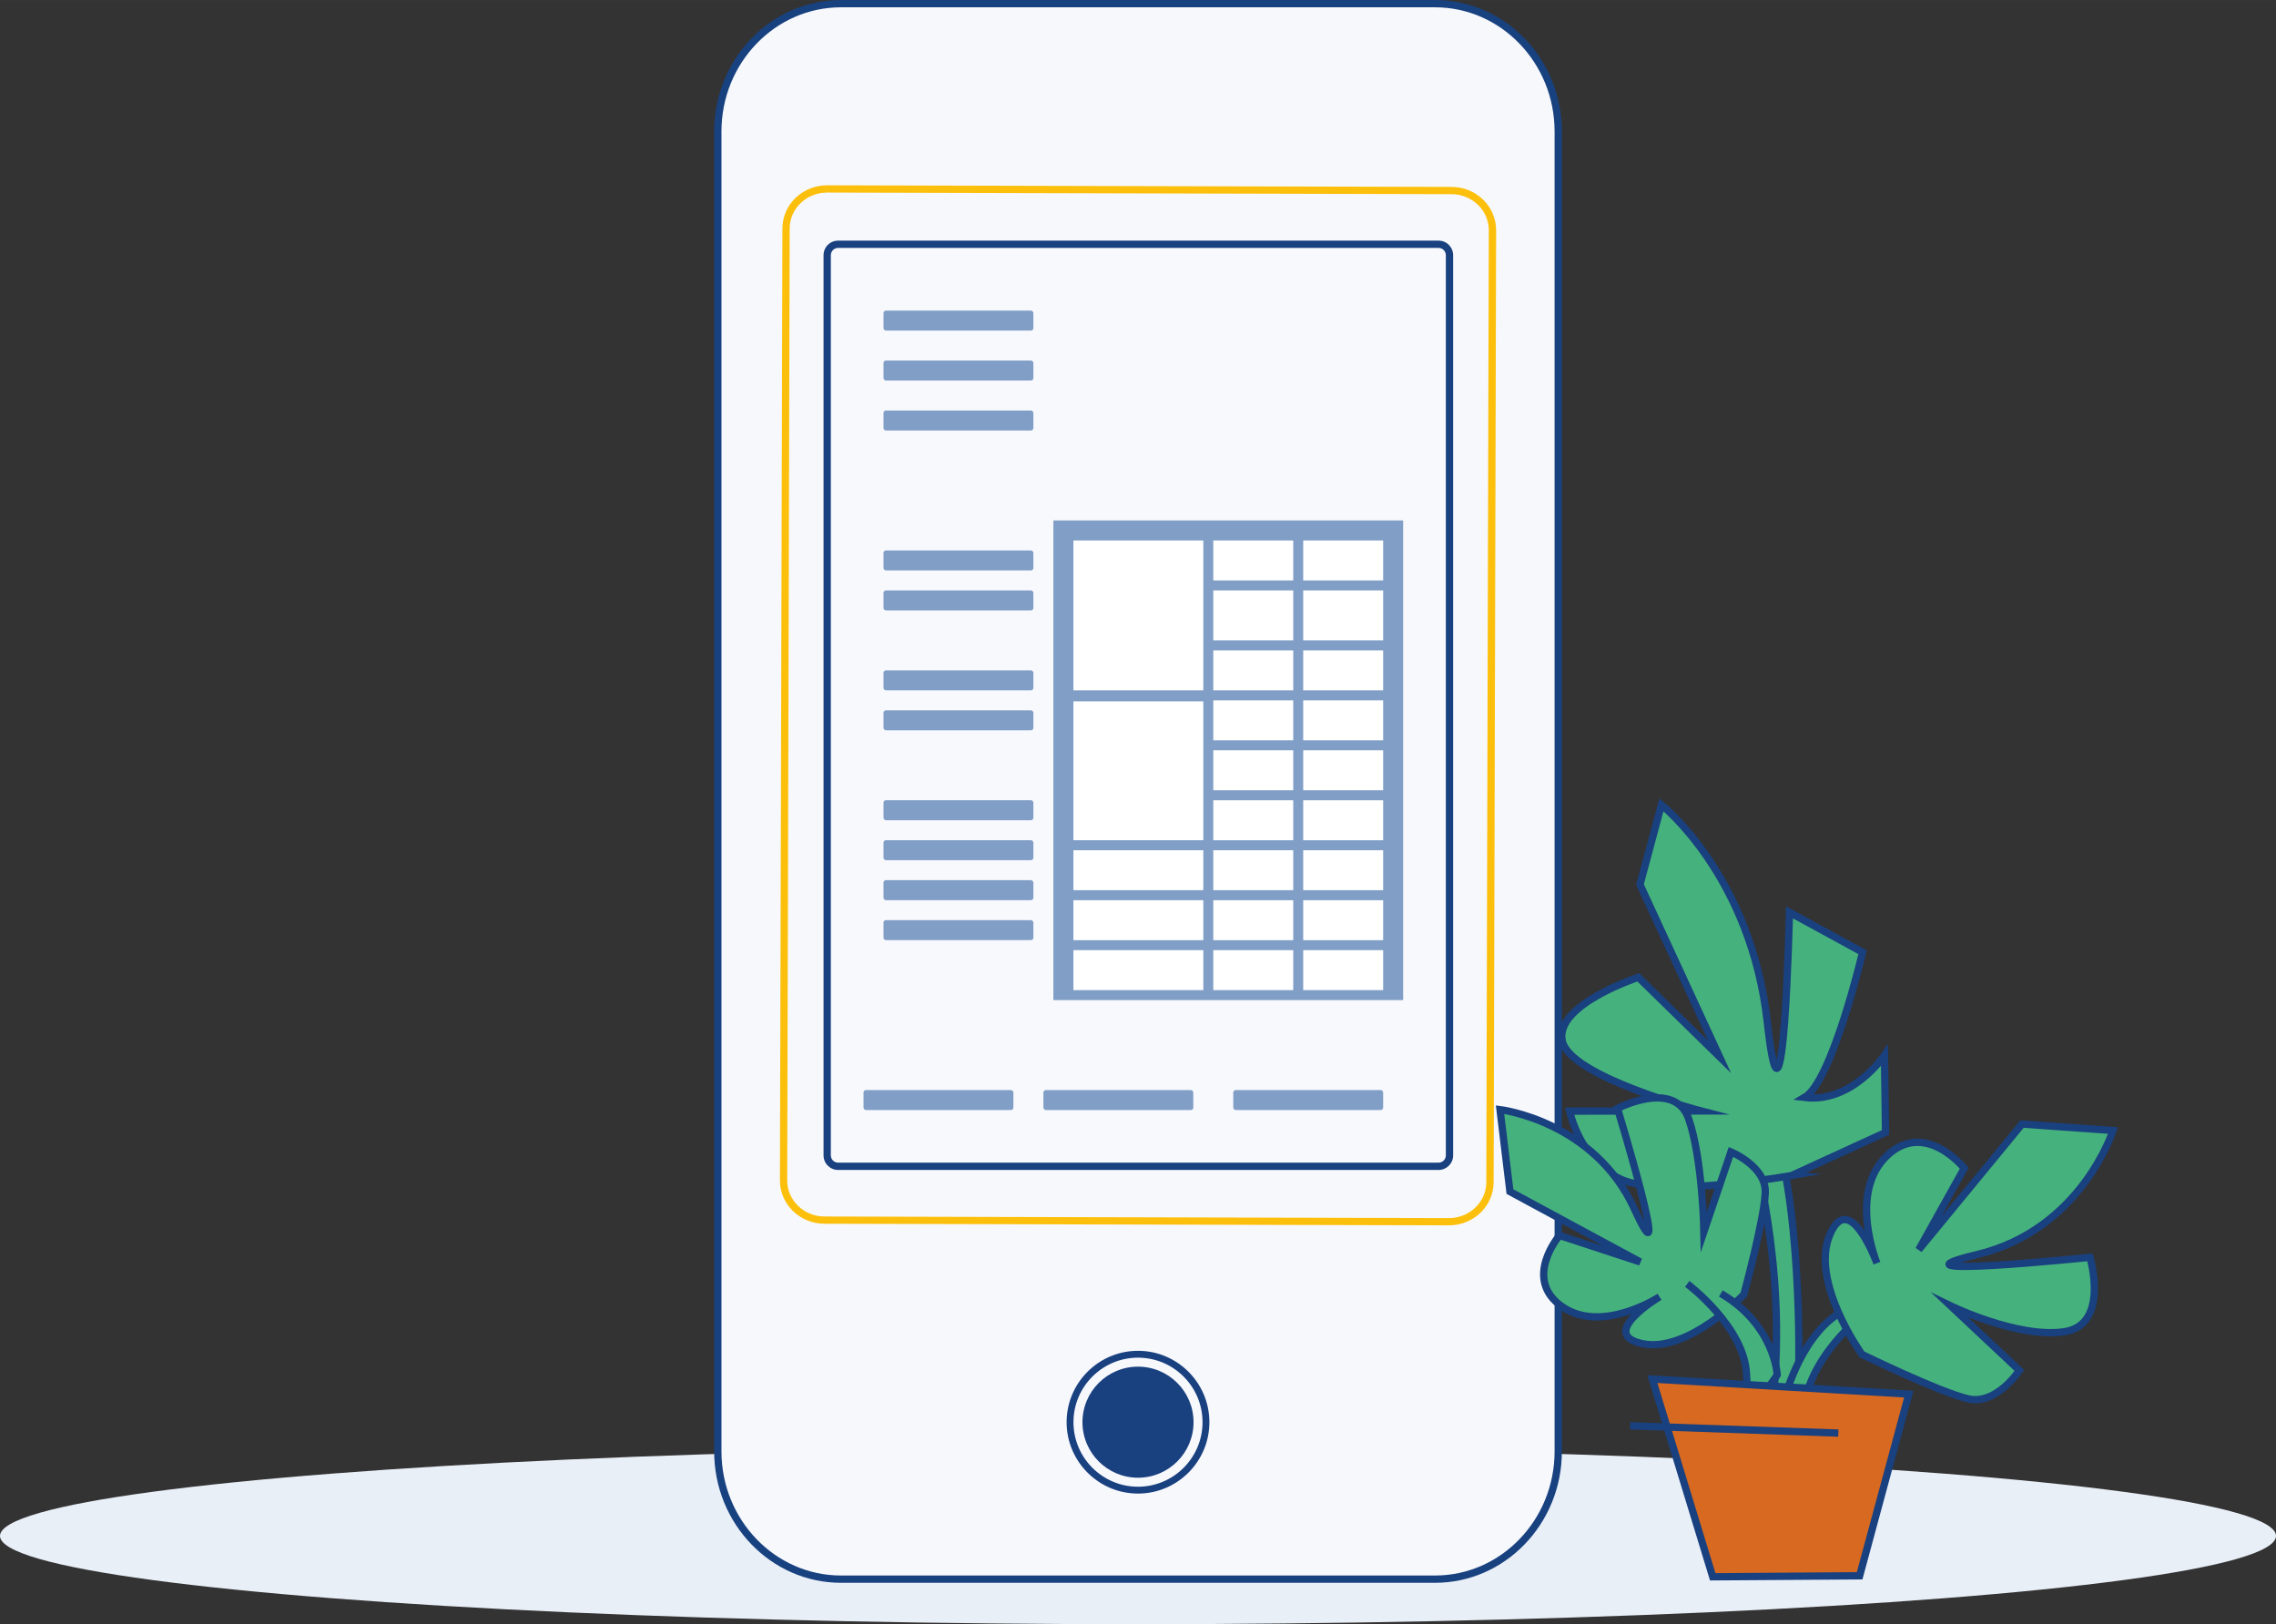
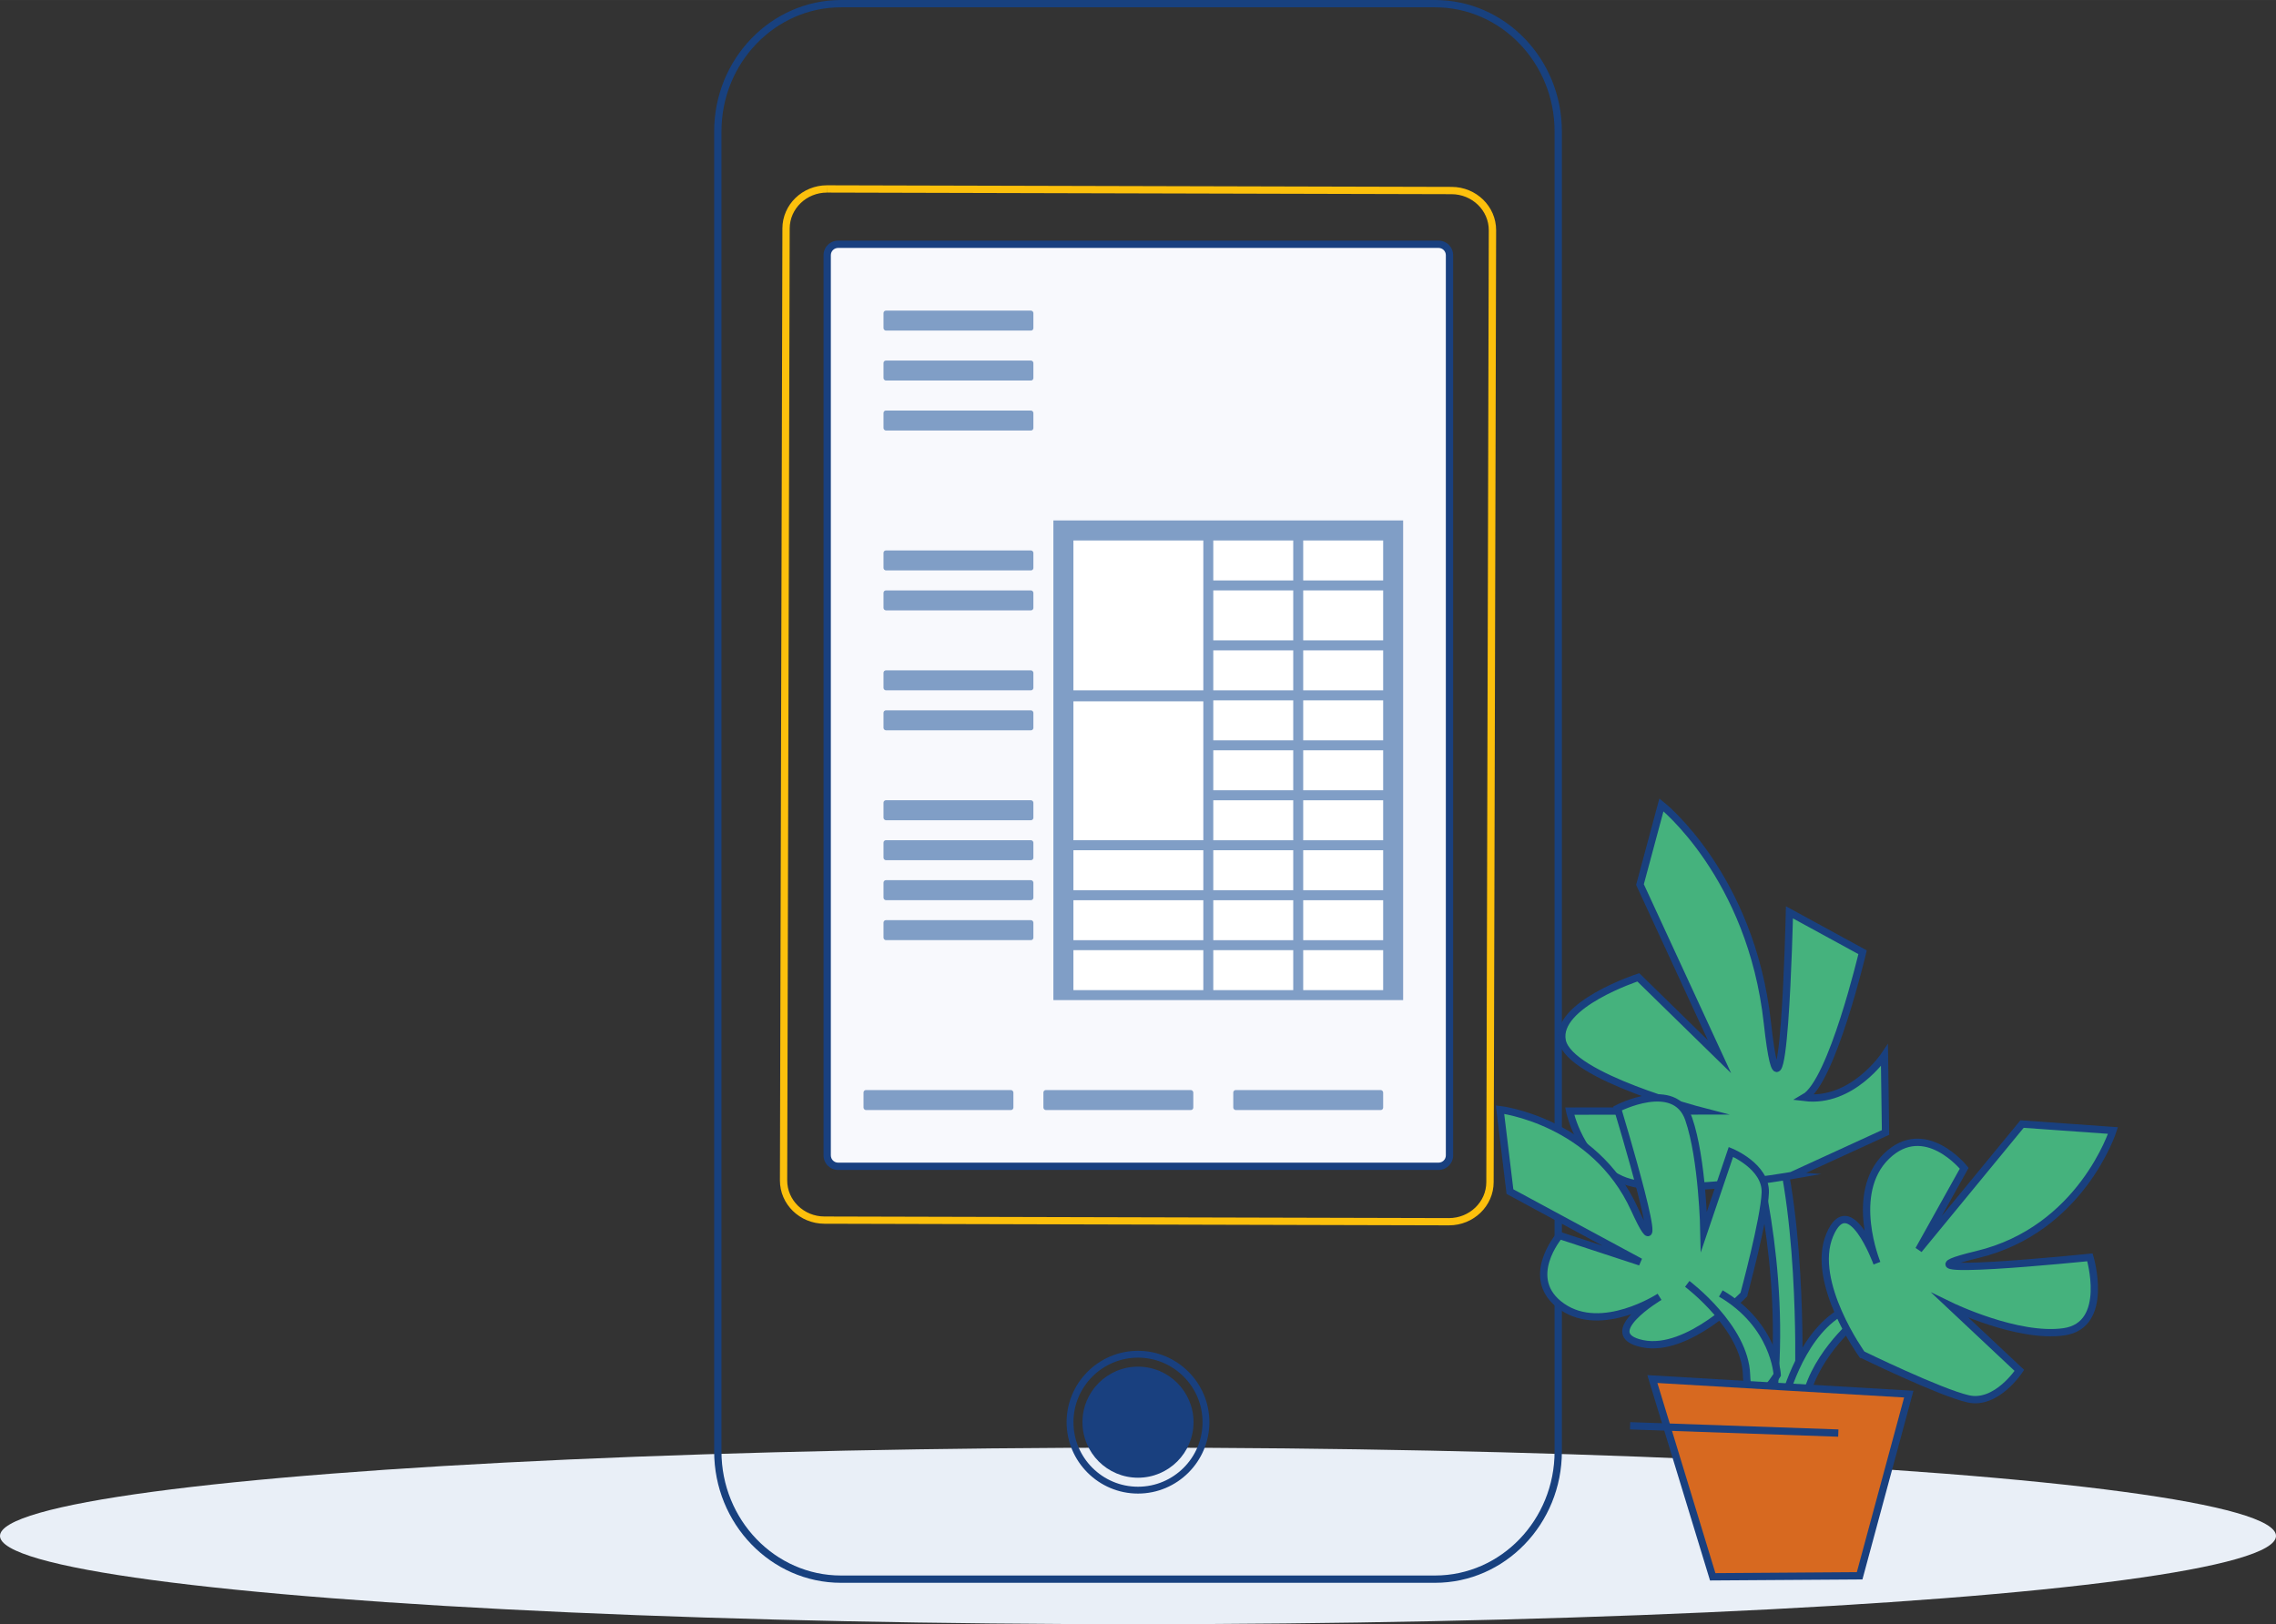
<svg xmlns="http://www.w3.org/2000/svg" id="Ebene_2" data-name="Ebene 2" width="165.1mm" height="117.83mm" viewBox="0 0 468 334">
  <rect x="0" y="0" width="468" height="334" fill="#333333" stroke="none" />
  <defs>
    <style>
      .cls-1 {
        fill: #f8f9fd;
      }

      .cls-1, .cls-2, .cls-3, .cls-4, .cls-5, .cls-6, .cls-7, .cls-8, .cls-9 {
        stroke-width: 0px;
      }

      .cls-2 {
        fill: #e9eff7;
      }

      .cls-3 {
        fill: #19407f;
      }

      .cls-4 {
        fill: #18417f;
      }

      .cls-5 {
        fill: #809ec6;
      }

      .cls-6 {
        fill: #f7f8fc;
      }

      .cls-7 {
        fill: #d76920;
      }

      .cls-10 {
        fill: #45b27d;
        stroke: #19407f;
        stroke-miterlimit: 10;
        stroke-width: 1.5px;
      }

      .cls-8 {
        fill: #fff;
      }

      .cls-9 {
        fill: #fcc00c;
      }
    </style>
  </defs>
  <g id="Text-Bild">
    <g id="Ebene_99" data-name="Ebene 99">
      <g>
        <ellipse class="cls-2" cx="234" cy="315.85" rx="234" ry="18.15" />
        <g>
-           <path class="cls-6" d="M172.92,324.74c-13.96,0-25.33-11.78-25.33-26.27V27.02c0-14.49,11.36-26.27,25.33-26.27h122.15c13.96,0,25.33,11.78,25.33,26.27v271.45c0,14.49-11.36,26.27-25.33,26.27h-122.15Z" />
          <path class="cls-4" d="M295.08,1.5c13.55,0,24.58,11.45,24.58,25.52v271.45c0,14.07-11.02,25.52-24.58,25.52h-122.15c-13.55,0-24.58-11.45-24.58-25.52V27.02c0-14.07,11.02-25.52,24.58-25.52h122.15M295.08,0h-122.15c-14.38,0-26.08,12.12-26.08,27.02v271.45c0,14.9,11.7,27.02,26.08,27.02h122.15c14.38,0,26.08-12.12,26.08-27.02V27.02c0-14.9-11.7-27.02-26.08-27.02h0Z" />
        </g>
        <g id="Pflanze">
          <path class="cls-10" d="M359.4,232.18s7.34,23.63,5.64,50.04c-1.7,26.42,4.83-.19,4.83-.19,0,0,.88-36.52-6.34-53.64" />
          <path class="cls-10" d="M368.4,241.74s-26.5,4.68-35.04.79c-8.54-3.9-10.6-14.04-10.6-14.04l27.05-.03s-27.07-7.01-28.58-14.44c-1.51-7.44,15.65-13.04,15.65-13.04l16.69,16.32-16.35-35.4,4.41-16.39s18.45,14.55,21.79,44.85c3.34,30.3,4.53-22.75,4.53-22.75l15.04,8.21s-6.27,26.61-11.94,29.87c9.82,1.21,16.44-8.66,16.44-8.66l.22,15.85-19.32,8.86Z" />
          <path class="cls-10" d="M358.57,266.22s-11.45,12.05-20.83,10.1c-9.38-1.95,3.49-9.63,3.49-9.63,0,0-11.82,7.71-20.02,2.01-8.2-5.7-.54-14.64-.54-14.64l16.61,5.45-26.8-14.47-2.04-16.86s19.35,2.3,27.64,20.46c8.29,18.16-3.48-20.7-3.48-20.7,0,0,11.76-6.09,14.63,2.14,2.86,8.22,3.14,23.18,3.14,23.18l5.55-16.38s7.25,2.96,7.06,8.37-4.41,20.96-4.41,20.96Z" />
          <path class="cls-10" d="M346.94,264.02s11.88,8.9,12.19,18.7,6.31,0,6.31,0c0,0-.51-10.25-11.6-16.73" />
          <path class="cls-10" d="M381.32,271.92s-9.06,7.62-10.3,17.17c-1.25,9.55-4.31-.57-4.31-.57,0,0,3.04-13.05,11.31-18.37" />
          <g>
            <polygon class="cls-7" points="339.77 283.59 392.49 286.69 382.39 324.05 352.17 324.25 339.77 283.59" />
            <path class="cls-3" d="M340.8,284.4l50.73,2.98-9.72,35.92-29.08.2-11.93-39.1M338.73,282.78l12.89,42.23,31.34-.21,10.49-38.8-54.72-3.22h0Z" />
          </g>
          <line class="cls-10" x1="378" y1="294.7" x2="335.19" y2="293.2" />
          <path class="cls-10" d="M382.87,278.53s-10.7-14.85-6.64-24.55c4.06-9.7,9.71,5.77,9.71,5.77,0,0-5.91-14.34,1.97-21.99,7.88-7.64,15.98,2.48,15.98,2.48l-9.35,16.75,21.24-25.84,18.7,1.33s-6.5,20.36-27.9,25.5c-21.4,5.14,23.16.58,23.16.58,0,0,4.16,13.94-5.34,15.31-9.51,1.37-23.3-5.33-23.3-5.33l14.13,13.27s-4.71,7.19-10.53,5.85c-5.82-1.33-21.82-9.13-21.82-9.13Z" />
        </g>
        <g>
          <g id="Rechteck_28983" data-name="Rechteck 28983">
            <path class="cls-9" d="M170.05,38.1l.02,1.5,128.41.33c4.23.01,7.66,3.34,7.65,7.42l-.51,195.76c-.01,4.07-3.45,7.38-7.69,7.38l-128.41-.33c-4.23-.01-7.66-3.34-7.65-7.42l.51-195.76c.01-4.07,3.45-7.38,7.67-7.38v-1.5M170.05,38.1c-5.05,0-9.16,3.97-9.17,8.87l-.51,195.76c-.01,4.91,4.08,8.91,9.15,8.92l128.41.33h.03c5.05,0,9.16-3.97,9.17-8.87l.51-195.76c.01-4.91-4.08-8.91-9.15-8.92l-128.41-.33h-.03Z" />
          </g>
          <g>
            <rect class="cls-1" x="170.09" y="50.23" width="127.96" height="189.61" rx="2.25" ry="2.25" />
            <path class="cls-3" d="M172.34,49.48v1.5h123.46c.83,0,1.5.67,1.5,1.5v185.11c0,.83-.67,1.5-1.5,1.5h-123.46c-.83,0-1.5-.67-1.5-1.5V52.48c0-.83.67-1.5,1.5-1.5v-1.5M172.34,49.48c-1.66,0-3,1.34-3,3v185.11c0,1.66,1.34,3,3,3h123.46c1.66,0,3-1.34,3-3V52.48c0-1.66-1.34-3-3-3h-123.46Z" />
          </g>
          <g>
            <rect class="cls-5" x="216.6" y="107.02" width="71.92" height="98.64" />
            <rect class="cls-8" x="267.98" y="195.39" width="16.44" height="8.22" transform="translate(552.39 399) rotate(-180)" />
            <rect class="cls-8" x="249.48" y="195.39" width="16.44" height="8.22" transform="translate(515.4 399) rotate(-180)" />
            <rect class="cls-8" x="220.71" y="195.39" width="26.71" height="8.22" transform="translate(468.14 399) rotate(-180)" />
            <rect class="cls-8" x="267.98" y="185.11" width="16.44" height="8.22" transform="translate(552.39 378.45) rotate(-180)" />
            <rect class="cls-8" x="249.48" y="185.11" width="16.44" height="8.22" transform="translate(515.4 378.45) rotate(-180)" />
            <rect class="cls-8" x="220.71" y="185.11" width="26.71" height="8.22" transform="translate(468.14 378.45) rotate(-180)" />
            <rect class="cls-8" x="267.98" y="174.84" width="16.44" height="8.22" transform="translate(552.39 357.9) rotate(-180)" />
            <rect class="cls-8" x="249.48" y="174.84" width="16.44" height="8.22" transform="translate(515.4 357.9) rotate(-180)" />
            <rect class="cls-8" x="220.71" y="174.84" width="26.71" height="8.22" transform="translate(468.14 357.9) rotate(-180)" />
            <rect class="cls-8" x="267.98" y="164.56" width="16.44" height="8.22" transform="translate(552.39 337.35) rotate(-180)" />
            <rect class="cls-8" x="249.48" y="164.56" width="16.44" height="8.22" transform="translate(515.4 337.35) rotate(-180)" />
            <rect class="cls-8" x="220.71" y="144.23" width="26.71" height="28.56" transform="translate(468.14 317.01) rotate(-180)" />
            <rect class="cls-8" x="267.98" y="154.29" width="16.44" height="8.22" transform="translate(552.39 316.8) rotate(-180)" />
            <rect class="cls-8" x="249.48" y="154.29" width="16.44" height="8.22" transform="translate(515.4 316.8) rotate(-180)" />
            <rect class="cls-8" x="267.98" y="144.01" width="16.44" height="8.22" transform="translate(552.39 296.25) rotate(-180)" />
            <rect class="cls-8" x="249.48" y="144.01" width="16.44" height="8.22" transform="translate(515.4 296.25) rotate(-180)" />
            <rect class="cls-8" x="267.98" y="133.74" width="16.44" height="8.22" transform="translate(552.39 275.7) rotate(-180)" />
            <rect class="cls-8" x="249.48" y="133.74" width="16.44" height="8.22" transform="translate(515.4 275.7) rotate(-180)" />
            <rect class="cls-8" x="220.71" y="111.13" width="26.71" height="30.82" transform="translate(468.14 253.09) rotate(-180)" />
            <rect class="cls-8" x="267.98" y="121.41" width="16.44" height="10.27" transform="translate(552.39 253.09) rotate(-180)" />
            <rect class="cls-8" x="249.48" y="121.41" width="16.44" height="10.27" transform="translate(515.4 253.09) rotate(-180)" />
            <rect class="cls-8" x="267.98" y="111.13" width="16.44" height="8.22" transform="translate(552.39 230.49) rotate(-180)" />
            <rect class="cls-8" x="249.48" y="111.13" width="16.44" height="8.22" transform="translate(515.4 230.49) rotate(-180)" />
          </g>
          <rect class="cls-5" x="181.67" y="164.56" width="30.82" height="4.11" rx=".5" ry=".5" />
          <rect class="cls-5" x="181.67" y="172.78" width="30.82" height="4.11" rx=".5" ry=".5" />
          <rect class="cls-5" x="181.67" y="113.19" width="30.82" height="4.11" rx=".5" ry=".5" />
          <rect class="cls-5" x="181.67" y="121.41" width="30.82" height="4.11" rx=".5" ry=".5" />
          <rect class="cls-5" x="181.67" y="137.85" width="30.82" height="4.11" rx=".5" ry=".5" />
          <rect class="cls-5" x="181.67" y="146.07" width="30.82" height="4.11" rx=".5" ry=".5" />
          <rect class="cls-5" x="181.67" y="181" width="30.82" height="4.11" rx=".5" ry=".5" />
          <rect class="cls-5" x="181.67" y="63.87" width="30.82" height="4.11" rx=".5" ry=".5" />
          <rect class="cls-5" x="181.67" y="74.14" width="30.82" height="4.11" rx=".5" ry=".5" />
          <rect class="cls-5" x="181.67" y="84.42" width="30.82" height="4.11" rx=".5" ry=".5" />
          <rect class="cls-5" x="181.67" y="189.22" width="30.82" height="4.11" rx=".5" ry=".5" />
          <rect class="cls-5" x="177.56" y="224.16" width="30.82" height="4.11" rx=".5" ry=".5" />
          <rect class="cls-5" x="214.55" y="224.16" width="30.82" height="4.11" rx=".5" ry=".5" />
          <rect class="cls-5" x="253.59" y="224.16" width="30.82" height="4.11" rx=".5" ry=".5" />
          <circle class="cls-3" cx="234" cy="292.46" r="11.42" />
          <path class="cls-3" d="M234,307.14c-8.1,0-14.68-6.59-14.68-14.68s6.59-14.68,14.68-14.68,14.68,6.59,14.68,14.68-6.59,14.68-14.68,14.68ZM234,279.19c-7.32,0-13.27,5.95-13.27,13.27s5.95,13.27,13.27,13.27,13.27-5.95,13.27-13.27-5.95-13.27-13.27-13.27Z" />
        </g>
      </g>
    </g>
  </g>
</svg>